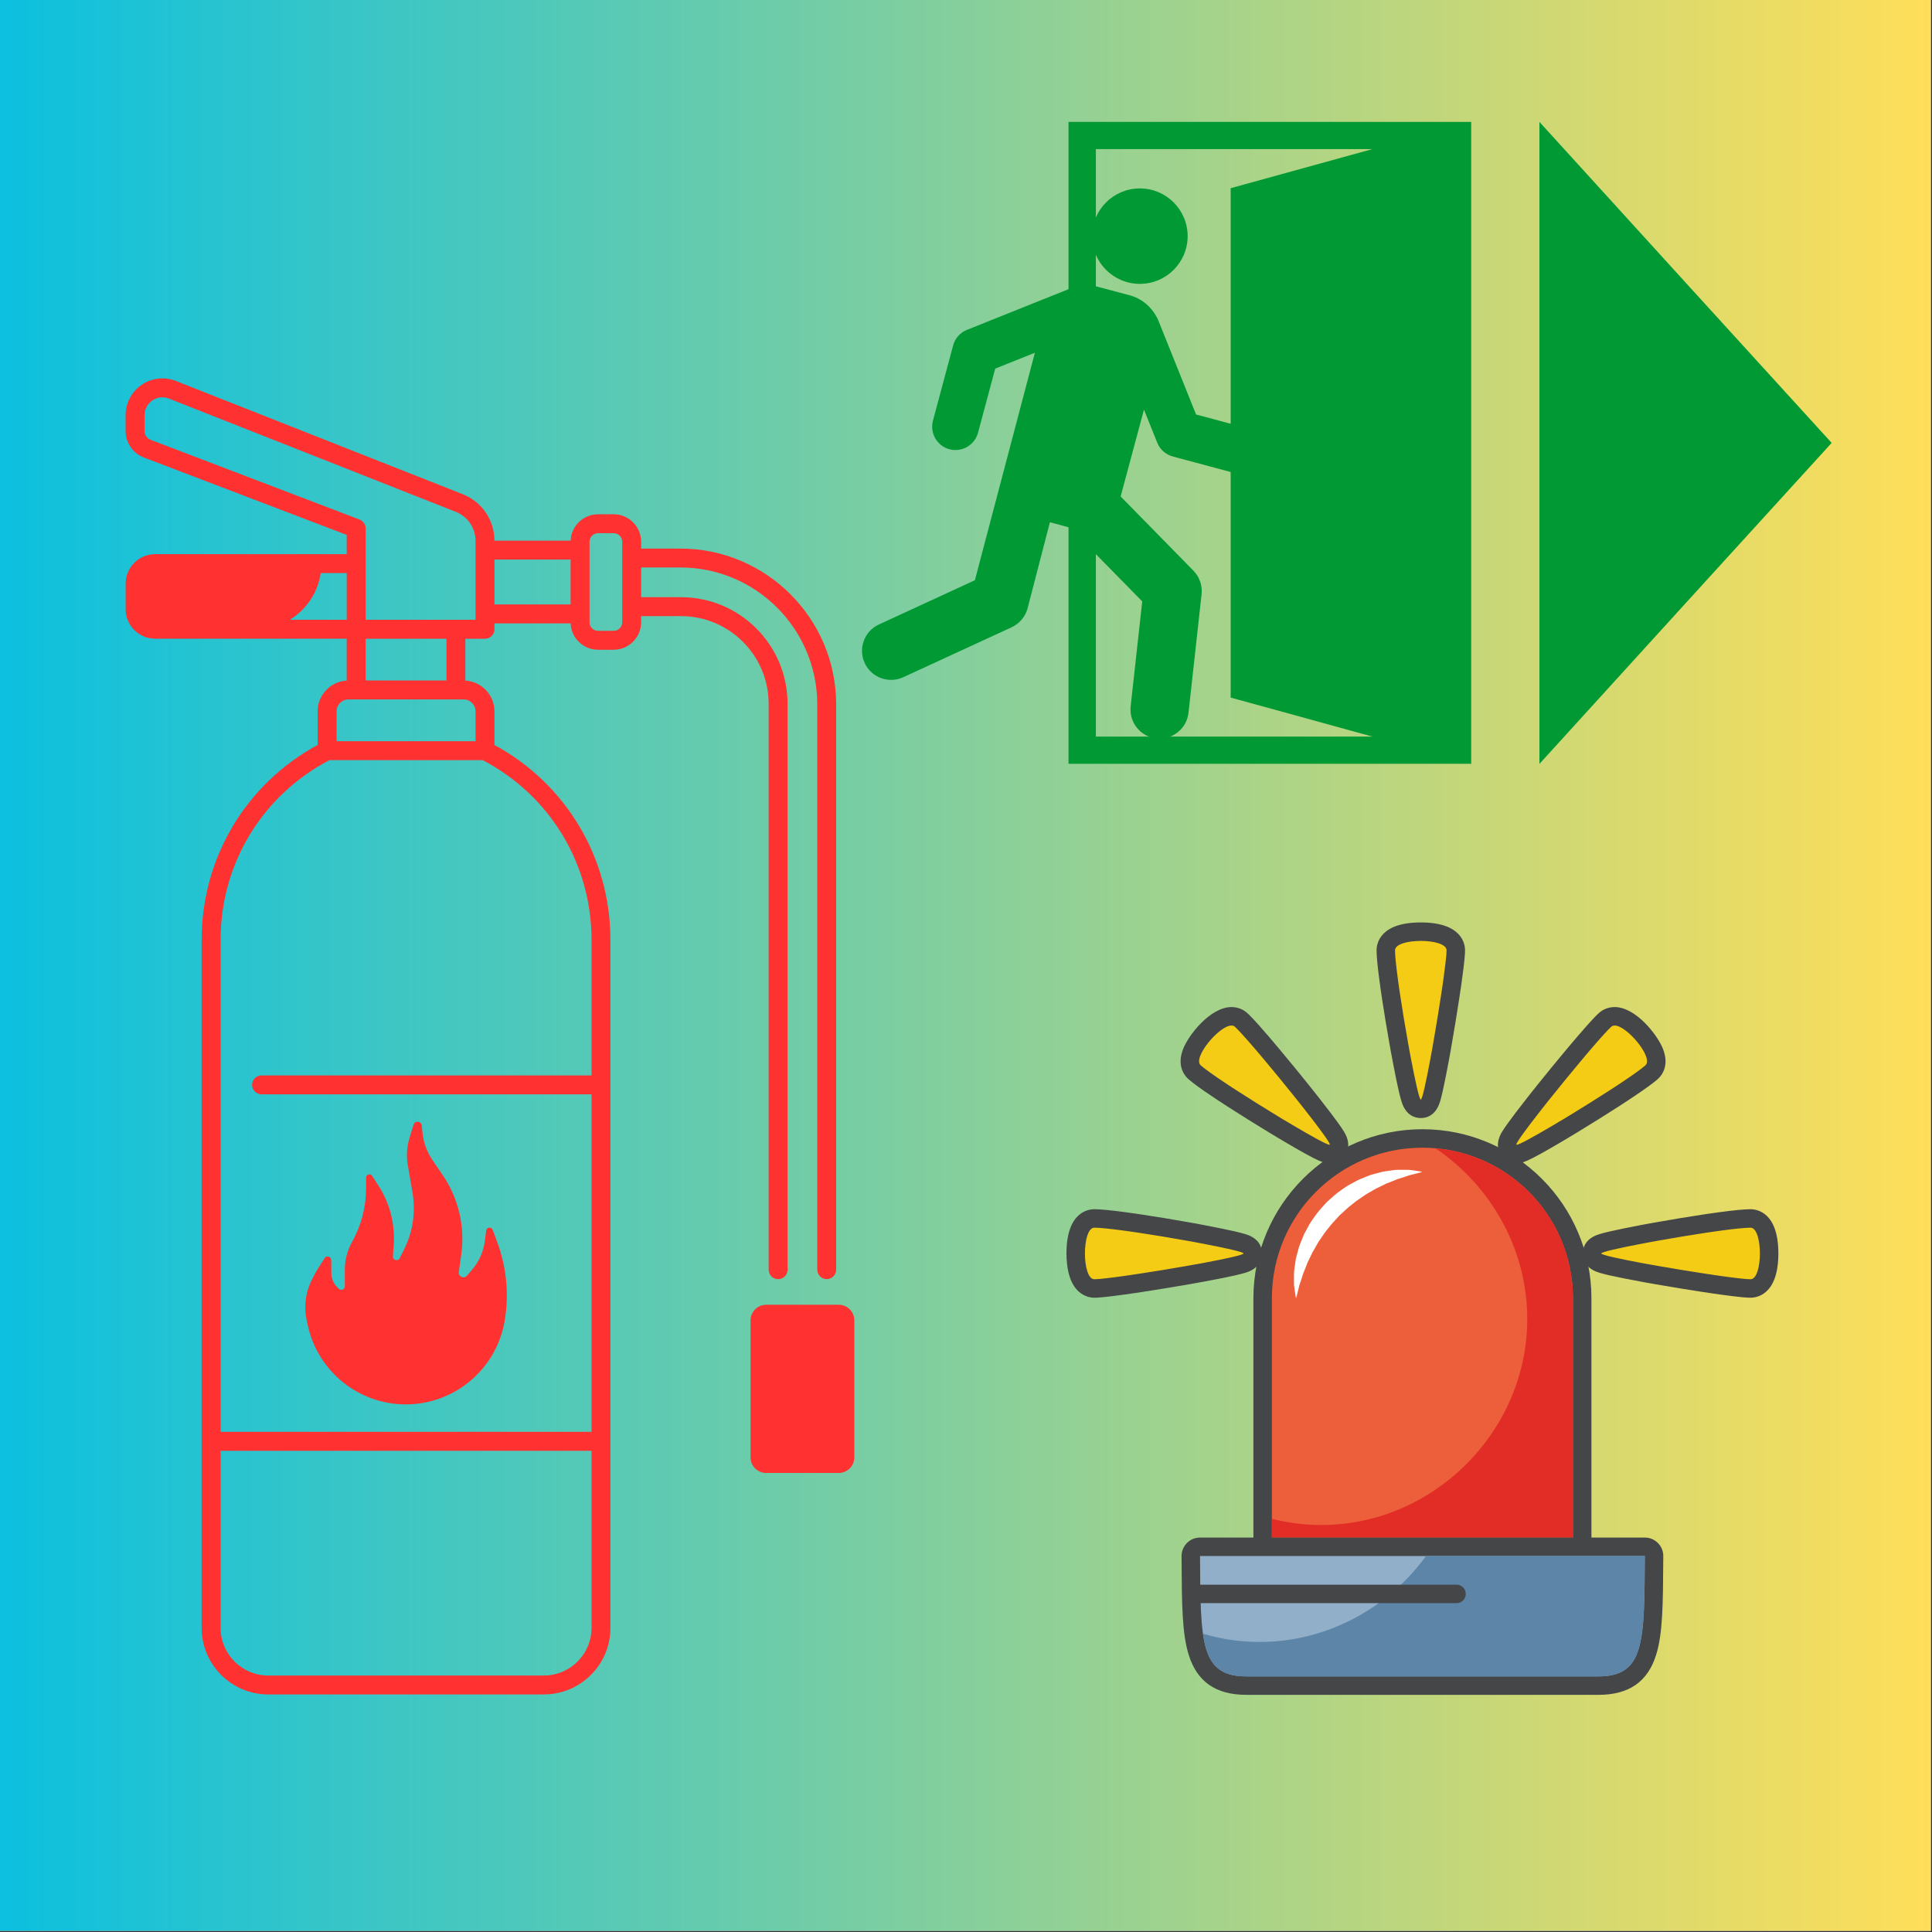
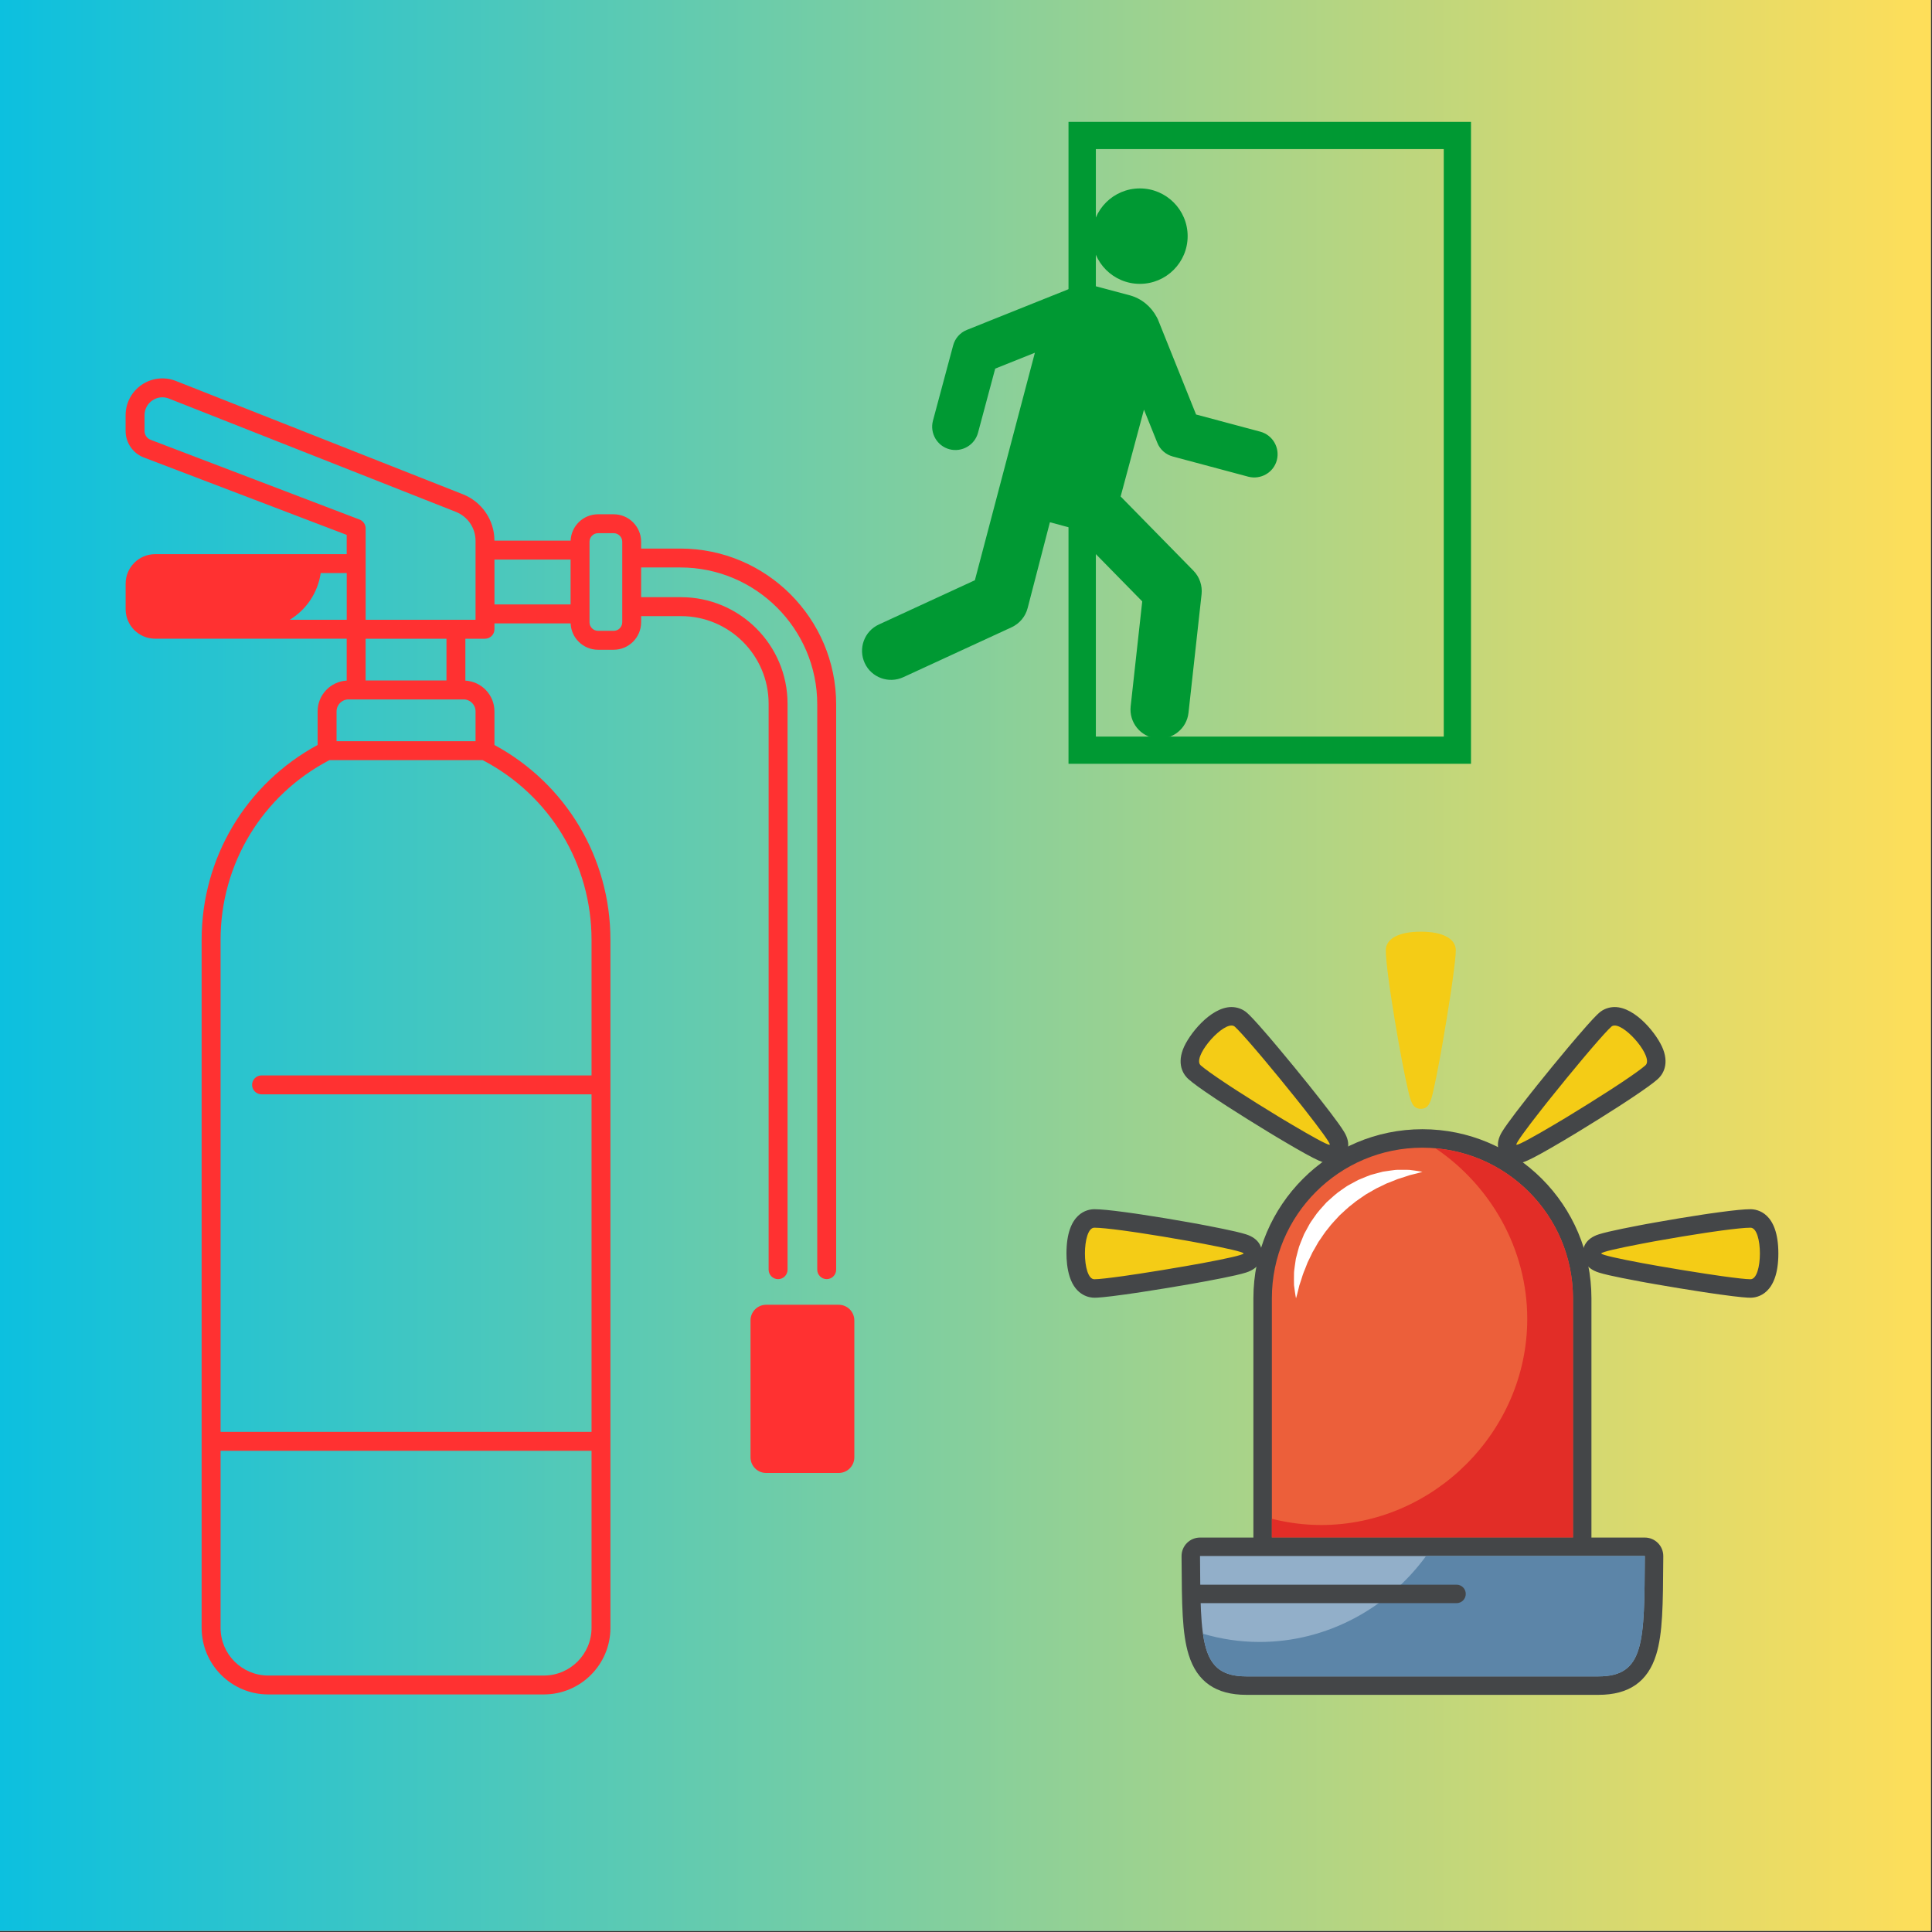
<svg xmlns="http://www.w3.org/2000/svg" width="1082" zoomAndPan="magnify" viewBox="0 0 811.5 811.5" height="1082" preserveAspectRatio="xMidYMid meet" version="1.0">
  <rect x="0" y="0" width="811.5" height="811.5" fill="#333333" stroke="none" />
  <defs>
    <linearGradient x1="0" gradientTransform="matrix(0.75, 0, 0, 0.75, 0, 0)" y1="541" x2="1082" gradientUnits="userSpaceOnUse" y2="541" id="9605383f84">
      <stop stop-opacity="1" stop-color="rgb(4.7%, 75.299%, 87.5%)" offset="0" />
      <stop stop-opacity="1" stop-color="rgb(5.072%, 75.345%, 87.294%)" offset="0.004" />
      <stop stop-opacity="1" stop-color="rgb(5.444%, 75.392%, 87.088%)" offset="0.008" />
      <stop stop-opacity="1" stop-color="rgb(5.817%, 75.438%, 86.882%)" offset="0.012" />
      <stop stop-opacity="1" stop-color="rgb(6.189%, 75.484%, 86.678%)" offset="0.016" />
      <stop stop-opacity="1" stop-color="rgb(6.56%, 75.529%, 86.472%)" offset="0.02" />
      <stop stop-opacity="1" stop-color="rgb(6.932%, 75.575%, 86.267%)" offset="0.023" />
      <stop stop-opacity="1" stop-color="rgb(7.304%, 75.621%, 86.061%)" offset="0.027" />
      <stop stop-opacity="1" stop-color="rgb(7.677%, 75.668%, 85.855%)" offset="0.031" />
      <stop stop-opacity="1" stop-color="rgb(8.049%, 75.714%, 85.649%)" offset="0.035" />
      <stop stop-opacity="1" stop-color="rgb(8.421%, 75.76%, 85.445%)" offset="0.039" />
      <stop stop-opacity="1" stop-color="rgb(8.794%, 75.806%, 85.239%)" offset="0.043" />
      <stop stop-opacity="1" stop-color="rgb(9.166%, 75.853%, 85.034%)" offset="0.047" />
      <stop stop-opacity="1" stop-color="rgb(9.538%, 75.899%, 84.828%)" offset="0.051" />
      <stop stop-opacity="1" stop-color="rgb(9.911%, 75.945%, 84.622%)" offset="0.055" />
      <stop stop-opacity="1" stop-color="rgb(10.283%, 75.99%, 84.416%)" offset="0.059" />
      <stop stop-opacity="1" stop-color="rgb(10.655%, 76.036%, 84.212%)" offset="0.062" />
      <stop stop-opacity="1" stop-color="rgb(11.028%, 76.082%, 84.006%)" offset="0.066" />
      <stop stop-opacity="1" stop-color="rgb(11.4%, 76.129%, 83.801%)" offset="0.07" />
      <stop stop-opacity="1" stop-color="rgb(11.772%, 76.175%, 83.595%)" offset="0.074" />
      <stop stop-opacity="1" stop-color="rgb(12.144%, 76.221%, 83.389%)" offset="0.078" />
      <stop stop-opacity="1" stop-color="rgb(12.517%, 76.266%, 83.183%)" offset="0.082" />
      <stop stop-opacity="1" stop-color="rgb(12.889%, 76.314%, 82.979%)" offset="0.086" />
      <stop stop-opacity="1" stop-color="rgb(13.261%, 76.36%, 82.773%)" offset="0.09" />
      <stop stop-opacity="1" stop-color="rgb(13.634%, 76.405%, 82.568%)" offset="0.094" />
      <stop stop-opacity="1" stop-color="rgb(14.006%, 76.451%, 82.362%)" offset="0.098" />
      <stop stop-opacity="1" stop-color="rgb(14.378%, 76.498%, 82.156%)" offset="0.102" />
      <stop stop-opacity="1" stop-color="rgb(14.751%, 76.544%, 81.95%)" offset="0.105" />
      <stop stop-opacity="1" stop-color="rgb(15.123%, 76.59%, 81.746%)" offset="0.109" />
      <stop stop-opacity="1" stop-color="rgb(15.495%, 76.636%, 81.54%)" offset="0.113" />
      <stop stop-opacity="1" stop-color="rgb(15.868%, 76.682%, 81.335%)" offset="0.117" />
      <stop stop-opacity="1" stop-color="rgb(16.24%, 76.727%, 81.129%)" offset="0.121" />
      <stop stop-opacity="1" stop-color="rgb(16.612%, 76.775%, 80.925%)" offset="0.125" />
      <stop stop-opacity="1" stop-color="rgb(16.985%, 76.82%, 80.719%)" offset="0.129" />
      <stop stop-opacity="1" stop-color="rgb(17.357%, 76.866%, 80.513%)" offset="0.133" />
      <stop stop-opacity="1" stop-color="rgb(17.729%, 76.912%, 80.307%)" offset="0.137" />
      <stop stop-opacity="1" stop-color="rgb(18.102%, 76.959%, 80.103%)" offset="0.141" />
      <stop stop-opacity="1" stop-color="rgb(18.472%, 77.005%, 79.897%)" offset="0.145" />
      <stop stop-opacity="1" stop-color="rgb(18.845%, 77.051%, 79.692%)" offset="0.148" />
      <stop stop-opacity="1" stop-color="rgb(19.217%, 77.097%, 79.486%)" offset="0.152" />
      <stop stop-opacity="1" stop-color="rgb(19.589%, 77.142%, 79.28%)" offset="0.156" />
      <stop stop-opacity="1" stop-color="rgb(19.962%, 77.188%, 79.074%)" offset="0.16" />
      <stop stop-opacity="1" stop-color="rgb(20.334%, 77.235%, 78.87%)" offset="0.164" />
      <stop stop-opacity="1" stop-color="rgb(20.706%, 77.281%, 78.664%)" offset="0.168" />
      <stop stop-opacity="1" stop-color="rgb(21.078%, 77.327%, 78.459%)" offset="0.172" />
      <stop stop-opacity="1" stop-color="rgb(21.451%, 77.373%, 78.253%)" offset="0.176" />
      <stop stop-opacity="1" stop-color="rgb(21.823%, 77.42%, 78.047%)" offset="0.18" />
      <stop stop-opacity="1" stop-color="rgb(22.195%, 77.466%, 77.841%)" offset="0.184" />
      <stop stop-opacity="1" stop-color="rgb(22.568%, 77.512%, 77.637%)" offset="0.188" />
      <stop stop-opacity="1" stop-color="rgb(22.94%, 77.557%, 77.431%)" offset="0.191" />
      <stop stop-opacity="1" stop-color="rgb(23.312%, 77.605%, 77.226%)" offset="0.195" />
      <stop stop-opacity="1" stop-color="rgb(23.685%, 77.65%, 77.02%)" offset="0.199" />
      <stop stop-opacity="1" stop-color="rgb(24.057%, 77.696%, 76.814%)" offset="0.203" />
      <stop stop-opacity="1" stop-color="rgb(24.429%, 77.742%, 76.608%)" offset="0.207" />
      <stop stop-opacity="1" stop-color="rgb(24.802%, 77.788%, 76.404%)" offset="0.211" />
      <stop stop-opacity="1" stop-color="rgb(25.174%, 77.834%, 76.198%)" offset="0.215" />
      <stop stop-opacity="1" stop-color="rgb(25.546%, 77.881%, 75.993%)" offset="0.219" />
      <stop stop-opacity="1" stop-color="rgb(25.919%, 77.927%, 75.787%)" offset="0.223" />
      <stop stop-opacity="1" stop-color="rgb(26.291%, 77.972%, 75.581%)" offset="0.227" />
      <stop stop-opacity="1" stop-color="rgb(26.663%, 78.018%, 75.375%)" offset="0.23" />
      <stop stop-opacity="1" stop-color="rgb(27.036%, 78.065%, 75.171%)" offset="0.234" />
      <stop stop-opacity="1" stop-color="rgb(27.408%, 78.111%, 74.965%)" offset="0.238" />
      <stop stop-opacity="1" stop-color="rgb(27.78%, 78.157%, 74.76%)" offset="0.242" />
      <stop stop-opacity="1" stop-color="rgb(28.152%, 78.203%, 74.554%)" offset="0.246" />
      <stop stop-opacity="1" stop-color="rgb(28.525%, 78.249%, 74.35%)" offset="0.25" />
      <stop stop-opacity="1" stop-color="rgb(28.897%, 78.294%, 74.144%)" offset="0.254" />
      <stop stop-opacity="1" stop-color="rgb(29.269%, 78.342%, 73.938%)" offset="0.258" />
      <stop stop-opacity="1" stop-color="rgb(29.642%, 78.387%, 73.732%)" offset="0.262" />
      <stop stop-opacity="1" stop-color="rgb(30.014%, 78.433%, 73.528%)" offset="0.266" />
      <stop stop-opacity="1" stop-color="rgb(30.385%, 78.479%, 73.322%)" offset="0.27" />
      <stop stop-opacity="1" stop-color="rgb(30.757%, 78.526%, 73.117%)" offset="0.273" />
      <stop stop-opacity="1" stop-color="rgb(31.129%, 78.572%, 72.911%)" offset="0.277" />
      <stop stop-opacity="1" stop-color="rgb(31.502%, 78.618%, 72.705%)" offset="0.281" />
      <stop stop-opacity="1" stop-color="rgb(31.874%, 78.664%, 72.499%)" offset="0.285" />
      <stop stop-opacity="1" stop-color="rgb(32.246%, 78.709%, 72.295%)" offset="0.289" />
      <stop stop-opacity="1" stop-color="rgb(32.619%, 78.755%, 72.089%)" offset="0.293" />
      <stop stop-opacity="1" stop-color="rgb(32.991%, 78.802%, 71.884%)" offset="0.297" />
      <stop stop-opacity="1" stop-color="rgb(33.363%, 78.848%, 71.678%)" offset="0.301" />
      <stop stop-opacity="1" stop-color="rgb(33.736%, 78.894%, 71.472%)" offset="0.305" />
      <stop stop-opacity="1" stop-color="rgb(34.108%, 78.94%, 71.266%)" offset="0.309" />
      <stop stop-opacity="1" stop-color="rgb(34.48%, 78.987%, 71.062%)" offset="0.312" />
      <stop stop-opacity="1" stop-color="rgb(34.853%, 79.033%, 70.856%)" offset="0.316" />
      <stop stop-opacity="1" stop-color="rgb(35.225%, 79.079%, 70.651%)" offset="0.32" />
      <stop stop-opacity="1" stop-color="rgb(35.597%, 79.124%, 70.445%)" offset="0.324" />
      <stop stop-opacity="1" stop-color="rgb(35.97%, 79.172%, 70.239%)" offset="0.328" />
      <stop stop-opacity="1" stop-color="rgb(36.342%, 79.218%, 70.033%)" offset="0.332" />
      <stop stop-opacity="1" stop-color="rgb(36.714%, 79.263%, 69.829%)" offset="0.336" />
      <stop stop-opacity="1" stop-color="rgb(37.086%, 79.309%, 69.623%)" offset="0.34" />
      <stop stop-opacity="1" stop-color="rgb(37.459%, 79.355%, 69.418%)" offset="0.344" />
      <stop stop-opacity="1" stop-color="rgb(37.831%, 79.401%, 69.212%)" offset="0.348" />
      <stop stop-opacity="1" stop-color="rgb(38.203%, 79.448%, 69.006%)" offset="0.352" />
      <stop stop-opacity="1" stop-color="rgb(38.576%, 79.494%, 68.8%)" offset="0.355" />
      <stop stop-opacity="1" stop-color="rgb(38.948%, 79.539%, 68.596%)" offset="0.359" />
      <stop stop-opacity="1" stop-color="rgb(39.32%, 79.585%, 68.39%)" offset="0.363" />
      <stop stop-opacity="1" stop-color="rgb(39.693%, 79.633%, 68.185%)" offset="0.367" />
      <stop stop-opacity="1" stop-color="rgb(40.065%, 79.678%, 67.979%)" offset="0.371" />
      <stop stop-opacity="1" stop-color="rgb(40.437%, 79.724%, 67.775%)" offset="0.375" />
      <stop stop-opacity="1" stop-color="rgb(40.81%, 79.77%, 67.569%)" offset="0.379" />
      <stop stop-opacity="1" stop-color="rgb(41.182%, 79.816%, 67.363%)" offset="0.383" />
      <stop stop-opacity="1" stop-color="rgb(41.553%, 79.861%, 67.157%)" offset="0.387" />
      <stop stop-opacity="1" stop-color="rgb(41.925%, 79.909%, 66.953%)" offset="0.391" />
      <stop stop-opacity="1" stop-color="rgb(42.297%, 79.955%, 66.747%)" offset="0.395" />
      <stop stop-opacity="1" stop-color="rgb(42.67%, 80%, 66.542%)" offset="0.398" />
      <stop stop-opacity="1" stop-color="rgb(43.042%, 80.046%, 66.336%)" offset="0.402" />
      <stop stop-opacity="1" stop-color="rgb(43.414%, 80.093%, 66.13%)" offset="0.406" />
      <stop stop-opacity="1" stop-color="rgb(43.787%, 80.139%, 65.924%)" offset="0.41" />
      <stop stop-opacity="1" stop-color="rgb(44.159%, 80.185%, 65.72%)" offset="0.414" />
      <stop stop-opacity="1" stop-color="rgb(44.531%, 80.231%, 65.514%)" offset="0.418" />
      <stop stop-opacity="1" stop-color="rgb(44.904%, 80.278%, 65.309%)" offset="0.422" />
      <stop stop-opacity="1" stop-color="rgb(45.276%, 80.324%, 65.103%)" offset="0.426" />
      <stop stop-opacity="1" stop-color="rgb(45.648%, 80.37%, 64.897%)" offset="0.43" />
      <stop stop-opacity="1" stop-color="rgb(46.021%, 80.415%, 64.691%)" offset="0.434" />
      <stop stop-opacity="1" stop-color="rgb(46.393%, 80.461%, 64.487%)" offset="0.438" />
      <stop stop-opacity="1" stop-color="rgb(46.765%, 80.507%, 64.281%)" offset="0.441" />
      <stop stop-opacity="1" stop-color="rgb(47.137%, 80.554%, 64.076%)" offset="0.445" />
      <stop stop-opacity="1" stop-color="rgb(47.51%, 80.6%, 63.87%)" offset="0.449" />
      <stop stop-opacity="1" stop-color="rgb(47.882%, 80.646%, 63.664%)" offset="0.453" />
      <stop stop-opacity="1" stop-color="rgb(48.254%, 80.692%, 63.458%)" offset="0.457" />
      <stop stop-opacity="1" stop-color="rgb(48.627%, 80.739%, 63.254%)" offset="0.461" />
      <stop stop-opacity="1" stop-color="rgb(48.999%, 80.785%, 63.048%)" offset="0.465" />
      <stop stop-opacity="1" stop-color="rgb(49.371%, 80.83%, 62.843%)" offset="0.469" />
      <stop stop-opacity="1" stop-color="rgb(49.744%, 80.876%, 62.637%)" offset="0.473" />
      <stop stop-opacity="1" stop-color="rgb(50.116%, 80.922%, 62.431%)" offset="0.477" />
      <stop stop-opacity="1" stop-color="rgb(50.488%, 80.968%, 62.225%)" offset="0.48" />
      <stop stop-opacity="1" stop-color="rgb(50.861%, 81.015%, 62.021%)" offset="0.484" />
      <stop stop-opacity="1" stop-color="rgb(51.233%, 81.061%, 61.815%)" offset="0.488" />
      <stop stop-opacity="1" stop-color="rgb(51.605%, 81.107%, 61.61%)" offset="0.492" />
      <stop stop-opacity="1" stop-color="rgb(51.978%, 81.152%, 61.404%)" offset="0.496" />
      <stop stop-opacity="1" stop-color="rgb(52.35%, 81.2%, 61.2%)" offset="0.5" />
      <stop stop-opacity="1" stop-color="rgb(52.722%, 81.245%, 60.994%)" offset="0.504" />
      <stop stop-opacity="1" stop-color="rgb(53.094%, 81.291%, 60.788%)" offset="0.508" />
      <stop stop-opacity="1" stop-color="rgb(53.465%, 81.337%, 60.582%)" offset="0.512" />
      <stop stop-opacity="1" stop-color="rgb(53.838%, 81.384%, 60.378%)" offset="0.516" />
      <stop stop-opacity="1" stop-color="rgb(54.21%, 81.43%, 60.172%)" offset="0.52" />
      <stop stop-opacity="1" stop-color="rgb(54.582%, 81.476%, 59.967%)" offset="0.523" />
      <stop stop-opacity="1" stop-color="rgb(54.955%, 81.522%, 59.761%)" offset="0.527" />
      <stop stop-opacity="1" stop-color="rgb(55.327%, 81.567%, 59.555%)" offset="0.531" />
      <stop stop-opacity="1" stop-color="rgb(55.699%, 81.613%, 59.349%)" offset="0.535" />
      <stop stop-opacity="1" stop-color="rgb(56.071%, 81.66%, 59.145%)" offset="0.539" />
      <stop stop-opacity="1" stop-color="rgb(56.444%, 81.706%, 58.939%)" offset="0.543" />
      <stop stop-opacity="1" stop-color="rgb(56.816%, 81.752%, 58.734%)" offset="0.547" />
      <stop stop-opacity="1" stop-color="rgb(57.188%, 81.798%, 58.528%)" offset="0.551" />
      <stop stop-opacity="1" stop-color="rgb(57.561%, 81.845%, 58.322%)" offset="0.555" />
      <stop stop-opacity="1" stop-color="rgb(57.933%, 81.891%, 58.116%)" offset="0.559" />
      <stop stop-opacity="1" stop-color="rgb(58.305%, 81.937%, 57.912%)" offset="0.562" />
      <stop stop-opacity="1" stop-color="rgb(58.678%, 81.982%, 57.706%)" offset="0.566" />
      <stop stop-opacity="1" stop-color="rgb(59.05%, 82.028%, 57.501%)" offset="0.57" />
      <stop stop-opacity="1" stop-color="rgb(59.422%, 82.074%, 57.295%)" offset="0.574" />
      <stop stop-opacity="1" stop-color="rgb(59.795%, 82.121%, 57.089%)" offset="0.578" />
      <stop stop-opacity="1" stop-color="rgb(60.167%, 82.167%, 56.883%)" offset="0.582" />
      <stop stop-opacity="1" stop-color="rgb(60.539%, 82.213%, 56.679%)" offset="0.586" />
      <stop stop-opacity="1" stop-color="rgb(60.912%, 82.259%, 56.473%)" offset="0.59" />
      <stop stop-opacity="1" stop-color="rgb(61.284%, 82.306%, 56.268%)" offset="0.594" />
      <stop stop-opacity="1" stop-color="rgb(61.656%, 82.352%, 56.062%)" offset="0.598" />
      <stop stop-opacity="1" stop-color="rgb(62.029%, 82.397%, 55.856%)" offset="0.602" />
      <stop stop-opacity="1" stop-color="rgb(62.401%, 82.443%, 55.65%)" offset="0.605" />
      <stop stop-opacity="1" stop-color="rgb(62.773%, 82.491%, 55.446%)" offset="0.609" />
      <stop stop-opacity="1" stop-color="rgb(63.145%, 82.536%, 55.24%)" offset="0.613" />
      <stop stop-opacity="1" stop-color="rgb(63.518%, 82.582%, 55.035%)" offset="0.617" />
      <stop stop-opacity="1" stop-color="rgb(63.89%, 82.628%, 54.829%)" offset="0.621" />
      <stop stop-opacity="1" stop-color="rgb(64.262%, 82.674%, 54.625%)" offset="0.625" />
      <stop stop-opacity="1" stop-color="rgb(64.635%, 82.719%, 54.419%)" offset="0.629" />
      <stop stop-opacity="1" stop-color="rgb(65.007%, 82.767%, 54.213%)" offset="0.633" />
      <stop stop-opacity="1" stop-color="rgb(65.378%, 82.812%, 54.007%)" offset="0.637" />
      <stop stop-opacity="1" stop-color="rgb(65.75%, 82.858%, 53.802%)" offset="0.641" />
      <stop stop-opacity="1" stop-color="rgb(66.122%, 82.904%, 53.596%)" offset="0.645" />
      <stop stop-opacity="1" stop-color="rgb(66.495%, 82.951%, 53.392%)" offset="0.648" />
      <stop stop-opacity="1" stop-color="rgb(66.867%, 82.997%, 53.186%)" offset="0.652" />
      <stop stop-opacity="1" stop-color="rgb(67.239%, 83.043%, 52.98%)" offset="0.656" />
      <stop stop-opacity="1" stop-color="rgb(67.612%, 83.089%, 52.774%)" offset="0.66" />
      <stop stop-opacity="1" stop-color="rgb(67.984%, 83.134%, 52.57%)" offset="0.664" />
      <stop stop-opacity="1" stop-color="rgb(68.356%, 83.18%, 52.364%)" offset="0.668" />
      <stop stop-opacity="1" stop-color="rgb(68.729%, 83.228%, 52.159%)" offset="0.672" />
      <stop stop-opacity="1" stop-color="rgb(69.101%, 83.273%, 51.953%)" offset="0.676" />
      <stop stop-opacity="1" stop-color="rgb(69.473%, 83.319%, 51.747%)" offset="0.68" />
      <stop stop-opacity="1" stop-color="rgb(69.846%, 83.365%, 51.541%)" offset="0.684" />
      <stop stop-opacity="1" stop-color="rgb(70.218%, 83.412%, 51.337%)" offset="0.688" />
      <stop stop-opacity="1" stop-color="rgb(70.59%, 83.458%, 51.131%)" offset="0.691" />
      <stop stop-opacity="1" stop-color="rgb(70.963%, 83.504%, 50.926%)" offset="0.695" />
      <stop stop-opacity="1" stop-color="rgb(71.335%, 83.549%, 50.72%)" offset="0.699" />
      <stop stop-opacity="1" stop-color="rgb(71.707%, 83.597%, 50.514%)" offset="0.703" />
      <stop stop-opacity="1" stop-color="rgb(72.079%, 83.643%, 50.308%)" offset="0.707" />
      <stop stop-opacity="1" stop-color="rgb(72.452%, 83.688%, 50.104%)" offset="0.711" />
      <stop stop-opacity="1" stop-color="rgb(72.824%, 83.734%, 49.898%)" offset="0.715" />
      <stop stop-opacity="1" stop-color="rgb(73.196%, 83.78%, 49.693%)" offset="0.719" />
      <stop stop-opacity="1" stop-color="rgb(73.569%, 83.826%, 49.487%)" offset="0.723" />
      <stop stop-opacity="1" stop-color="rgb(73.941%, 83.873%, 49.281%)" offset="0.727" />
      <stop stop-opacity="1" stop-color="rgb(74.313%, 83.919%, 49.075%)" offset="0.73" />
      <stop stop-opacity="1" stop-color="rgb(74.686%, 83.965%, 48.871%)" offset="0.734" />
      <stop stop-opacity="1" stop-color="rgb(75.058%, 84.01%, 48.665%)" offset="0.738" />
      <stop stop-opacity="1" stop-color="rgb(75.43%, 84.058%, 48.46%)" offset="0.742" />
      <stop stop-opacity="1" stop-color="rgb(75.803%, 84.103%, 48.254%)" offset="0.746" />
      <stop stop-opacity="1" stop-color="rgb(76.175%, 84.149%, 48.05%)" offset="0.75" />
      <stop stop-opacity="1" stop-color="rgb(76.546%, 84.195%, 47.844%)" offset="0.754" />
      <stop stop-opacity="1" stop-color="rgb(76.918%, 84.241%, 47.638%)" offset="0.758" />
      <stop stop-opacity="1" stop-color="rgb(77.29%, 84.286%, 47.432%)" offset="0.762" />
      <stop stop-opacity="1" stop-color="rgb(77.663%, 84.334%, 47.227%)" offset="0.766" />
      <stop stop-opacity="1" stop-color="rgb(78.035%, 84.38%, 47.021%)" offset="0.77" />
      <stop stop-opacity="1" stop-color="rgb(78.407%, 84.425%, 46.817%)" offset="0.773" />
      <stop stop-opacity="1" stop-color="rgb(78.78%, 84.471%, 46.611%)" offset="0.777" />
      <stop stop-opacity="1" stop-color="rgb(79.152%, 84.518%, 46.405%)" offset="0.781" />
      <stop stop-opacity="1" stop-color="rgb(79.524%, 84.564%, 46.199%)" offset="0.785" />
      <stop stop-opacity="1" stop-color="rgb(79.897%, 84.61%, 45.995%)" offset="0.789" />
      <stop stop-opacity="1" stop-color="rgb(80.269%, 84.656%, 45.789%)" offset="0.793" />
      <stop stop-opacity="1" stop-color="rgb(80.641%, 84.703%, 45.584%)" offset="0.797" />
      <stop stop-opacity="1" stop-color="rgb(81.013%, 84.749%, 45.378%)" offset="0.801" />
      <stop stop-opacity="1" stop-color="rgb(81.386%, 84.795%, 45.172%)" offset="0.805" />
      <stop stop-opacity="1" stop-color="rgb(81.758%, 84.84%, 44.966%)" offset="0.809" />
      <stop stop-opacity="1" stop-color="rgb(82.13%, 84.886%, 44.762%)" offset="0.812" />
      <stop stop-opacity="1" stop-color="rgb(82.503%, 84.932%, 44.556%)" offset="0.816" />
      <stop stop-opacity="1" stop-color="rgb(82.875%, 84.979%, 44.351%)" offset="0.82" />
      <stop stop-opacity="1" stop-color="rgb(83.247%, 85.025%, 44.145%)" offset="0.824" />
      <stop stop-opacity="1" stop-color="rgb(83.62%, 85.071%, 43.939%)" offset="0.828" />
      <stop stop-opacity="1" stop-color="rgb(83.992%, 85.117%, 43.733%)" offset="0.832" />
      <stop stop-opacity="1" stop-color="rgb(84.364%, 85.164%, 43.529%)" offset="0.836" />
      <stop stop-opacity="1" stop-color="rgb(84.737%, 85.21%, 43.323%)" offset="0.84" />
      <stop stop-opacity="1" stop-color="rgb(85.109%, 85.255%, 43.118%)" offset="0.844" />
      <stop stop-opacity="1" stop-color="rgb(85.481%, 85.301%, 42.912%)" offset="0.848" />
      <stop stop-opacity="1" stop-color="rgb(85.854%, 85.347%, 42.706%)" offset="0.852" />
      <stop stop-opacity="1" stop-color="rgb(86.226%, 85.393%, 42.5%)" offset="0.855" />
      <stop stop-opacity="1" stop-color="rgb(86.598%, 85.44%, 42.296%)" offset="0.859" />
      <stop stop-opacity="1" stop-color="rgb(86.971%, 85.486%, 42.09%)" offset="0.863" />
      <stop stop-opacity="1" stop-color="rgb(87.343%, 85.532%, 41.885%)" offset="0.867" />
      <stop stop-opacity="1" stop-color="rgb(87.715%, 85.577%, 41.679%)" offset="0.871" />
      <stop stop-opacity="1" stop-color="rgb(88.087%, 85.625%, 41.475%)" offset="0.875" />
      <stop stop-opacity="1" stop-color="rgb(88.458%, 85.67%, 41.269%)" offset="0.879" />
      <stop stop-opacity="1" stop-color="rgb(88.831%, 85.716%, 41.063%)" offset="0.883" />
      <stop stop-opacity="1" stop-color="rgb(89.203%, 85.762%, 40.857%)" offset="0.887" />
      <stop stop-opacity="1" stop-color="rgb(89.575%, 85.809%, 40.652%)" offset="0.891" />
      <stop stop-opacity="1" stop-color="rgb(89.948%, 85.855%, 40.446%)" offset="0.895" />
      <stop stop-opacity="1" stop-color="rgb(90.32%, 85.901%, 40.242%)" offset="0.898" />
      <stop stop-opacity="1" stop-color="rgb(90.692%, 85.947%, 40.036%)" offset="0.902" />
      <stop stop-opacity="1" stop-color="rgb(91.064%, 85.992%, 39.83%)" offset="0.906" />
      <stop stop-opacity="1" stop-color="rgb(91.437%, 86.038%, 39.624%)" offset="0.91" />
      <stop stop-opacity="1" stop-color="rgb(91.809%, 86.086%, 39.42%)" offset="0.914" />
      <stop stop-opacity="1" stop-color="rgb(92.181%, 86.131%, 39.214%)" offset="0.918" />
      <stop stop-opacity="1" stop-color="rgb(92.554%, 86.177%, 39.009%)" offset="0.922" />
      <stop stop-opacity="1" stop-color="rgb(92.926%, 86.223%, 38.803%)" offset="0.926" />
      <stop stop-opacity="1" stop-color="rgb(93.298%, 86.27%, 38.597%)" offset="0.93" />
      <stop stop-opacity="1" stop-color="rgb(93.671%, 86.316%, 38.391%)" offset="0.934" />
      <stop stop-opacity="1" stop-color="rgb(94.043%, 86.362%, 38.187%)" offset="0.938" />
      <stop stop-opacity="1" stop-color="rgb(94.415%, 86.407%, 37.981%)" offset="0.941" />
      <stop stop-opacity="1" stop-color="rgb(94.788%, 86.453%, 37.776%)" offset="0.945" />
      <stop stop-opacity="1" stop-color="rgb(95.16%, 86.499%, 37.57%)" offset="0.949" />
      <stop stop-opacity="1" stop-color="rgb(95.532%, 86.546%, 37.364%)" offset="0.953" />
      <stop stop-opacity="1" stop-color="rgb(95.905%, 86.592%, 37.158%)" offset="0.957" />
      <stop stop-opacity="1" stop-color="rgb(96.277%, 86.638%, 36.954%)" offset="0.961" />
      <stop stop-opacity="1" stop-color="rgb(96.649%, 86.684%, 36.748%)" offset="0.965" />
      <stop stop-opacity="1" stop-color="rgb(97.021%, 86.731%, 36.543%)" offset="0.969" />
      <stop stop-opacity="1" stop-color="rgb(97.394%, 86.777%, 36.337%)" offset="0.973" />
      <stop stop-opacity="1" stop-color="rgb(97.766%, 86.823%, 36.133%)" offset="0.977" />
      <stop stop-opacity="1" stop-color="rgb(98.138%, 86.868%, 35.927%)" offset="0.98" />
      <stop stop-opacity="1" stop-color="rgb(98.511%, 86.916%, 35.721%)" offset="0.984" />
      <stop stop-opacity="1" stop-color="rgb(98.883%, 86.961%, 35.515%)" offset="0.988" />
      <stop stop-opacity="1" stop-color="rgb(99.255%, 87.007%, 35.31%)" offset="0.992" />
      <stop stop-opacity="1" stop-color="rgb(99.626%, 87.053%, 35.104%)" offset="0.996" />
      <stop stop-opacity="1" stop-color="rgb(99.998%, 87.099%, 34.9%)" offset="1" />
    </linearGradient>
    <clipPath id="58372eda38">
      <path d="M 448 51 L 618 51 L 618 320.812 L 448 320.812 Z M 448 51 " clip-rule="nonzero" />
    </clipPath>
    <clipPath id="6f7f18b773">
-       <path d="M 516 51 L 618 51 L 618 320.812 L 516 320.812 Z M 516 51 " clip-rule="nonzero" />
-     </clipPath>
+       </clipPath>
    <clipPath id="892033fb39">
-       <path d="M 646 51 L 770 51 L 770 320.812 L 646 320.812 Z M 646 51 " clip-rule="nonzero" />
-     </clipPath>
+       </clipPath>
    <clipPath id="dd2f11de50">
      <path d="M 52.652 158.133 L 352 158.133 L 352 712 L 52.652 712 Z M 52.652 158.133 " clip-rule="nonzero" />
    </clipPath>
    <clipPath id="4345185c5f">
      <path d="M 578 387.332 L 616 387.332 L 616 470 L 578 470 Z M 578 387.332 " clip-rule="nonzero" />
    </clipPath>
    <clipPath id="6471db3642">
      <path d="M 664 507 L 746.992 507 L 746.992 546 L 664 546 Z M 664 507 " clip-rule="nonzero" />
    </clipPath>
    <clipPath id="3a912ea857">
      <path d="M 447.926 507 L 531 507 L 531 546 L 447.926 546 Z M 447.926 507 " clip-rule="nonzero" />
    </clipPath>
    <clipPath id="5aa74ce734">
      <path d="M 496 645 L 699 645 L 699 711.883 L 496 711.883 Z M 496 645 " clip-rule="nonzero" />
    </clipPath>
  </defs>
  <path fill="#ffffff" d="M 0 0 L 811 0 L 811 811 L 0 811 Z M 0 0 " fill-opacity="1" fill-rule="nonzero" />
  <path fill="url(#9605383f84)" d="M 0 0 L 0 811 L 811 811 L 811 0 Z M 0 0 " fill-rule="nonzero" />
  <g clip-path="url(#58372eda38)">
    <path fill="#009933" d="M 454.527 51.207 L 617.863 51.207 L 617.863 320.859 L 448.805 320.859 L 448.805 51.207 Z M 606.422 62.633 L 460.293 62.633 L 460.293 309.383 L 606.422 309.383 Z M 606.422 62.633 " fill-opacity="1" fill-rule="evenodd" />
  </g>
  <g clip-path="url(#6f7f18b773)">
    <path fill="#009933" d="M 516.918 79.051 C 533.719 74.426 550.566 69.754 567.371 65.129 C 584.172 60.504 601.02 55.832 617.863 51.207 C 617.863 96.148 617.863 141.137 617.863 186.031 C 617.863 230.973 617.863 275.914 617.863 320.812 C 601.02 316.188 584.215 311.516 567.371 306.891 C 550.566 302.266 533.719 297.594 516.918 293.012 C 516.918 257.367 516.918 221.676 516.918 186.031 C 516.918 150.434 516.918 114.742 516.918 79.051 Z M 516.918 79.051 " fill-opacity="1" fill-rule="evenodd" />
  </g>
  <path fill="#009933" d="M 478.773 79.141 C 489.855 79.141 498.848 88.121 498.848 99.188 C 498.848 110.25 489.855 119.23 478.773 119.23 C 467.695 119.23 458.703 110.25 458.703 99.188 C 458.703 88.121 467.695 79.141 478.773 79.141 Z M 450.484 120.773 C 451.164 120.5 451.848 120.32 452.527 120.227 C 455.297 119.641 458.203 119.641 461.109 120.457 L 474.371 123.992 C 479.5 125.352 483.543 128.801 485.859 133.199 C 486.086 133.562 486.266 133.969 486.449 134.379 L 486.449 134.422 C 486.586 134.742 486.723 135.102 486.859 135.422 L 502.387 174.105 L 529.359 181.316 C 534.582 182.723 537.672 188.074 536.309 193.289 C 534.945 198.504 529.543 201.586 524.32 200.227 L 492.625 191.746 C 489.766 190.977 487.266 188.934 486.086 185.941 L 480.5 172.062 L 470.738 208.391 C 470.738 208.434 470.691 208.48 470.691 208.523 L 501.254 239.68 C 503.934 242.402 505.066 246.074 504.703 249.566 L 499.211 299.363 C 498.484 306.074 492.441 310.879 485.723 310.156 C 479 309.43 474.188 303.398 474.914 296.688 L 479.773 252.605 L 449.348 221.586 C 448.984 221.496 448.621 221.406 448.258 221.312 L 440.992 219.363 L 431.641 255.418 C 430.688 259.09 428.145 261.949 424.965 263.445 L 379.418 284.441 C 373.289 287.254 366.023 284.621 363.207 278.5 C 360.391 272.379 363.023 265.121 369.156 262.309 L 409.48 243.719 L 434.684 148.164 L 418.016 154.832 L 410.797 181.77 C 409.387 186.984 404.031 190.066 398.809 188.707 C 393.586 187.301 390.496 181.949 391.859 176.734 L 400.352 145.082 C 401.125 142.223 403.168 139.73 406.164 138.551 L 448.621 121.543 C 449.211 121.227 449.848 121 450.484 120.773 Z M 450.484 120.773 " fill-opacity="1" fill-rule="evenodd" />
  <g clip-path="url(#892033fb39)">
    <path fill="#009933" d="M 769.352 186.031 L 707.957 253.422 L 646.609 320.859 L 646.609 51.207 L 707.957 118.641 Z M 769.352 186.031 " fill-opacity="1" fill-rule="evenodd" />
  </g>
  <g clip-path="url(#dd2f11de50)">
    <path fill="#ff3131" d="M 322.848 533.309 C 322.848 535.5 324.633 537.281 326.82 537.281 C 329.012 537.281 330.797 535.5 330.797 533.309 L 330.797 295.57 C 330.797 270.906 310.727 250.836 286.059 250.836 L 269.293 250.836 L 269.293 238.352 L 285.754 238.352 C 317.469 238.352 343.27 264.152 343.27 295.867 L 343.27 533.297 C 343.27 535.488 345.051 537.27 347.242 537.27 C 349.434 537.27 351.215 535.488 351.215 533.297 L 351.215 295.879 C 351.215 259.781 321.852 230.418 285.754 230.418 L 269.293 230.418 L 269.293 227.543 C 269.293 221.188 264.117 216.012 257.762 216.012 L 251.191 216.012 C 244.98 216.012 239.918 220.938 239.68 227.09 L 207.68 227.09 C 207.648 218.418 202.426 210.766 194.344 207.578 L 73.887 160.016 C 69.129 158.133 63.75 158.734 59.527 161.617 C 55.293 164.5 52.762 169.27 52.762 174.387 L 52.762 181.062 C 52.762 185.953 55.836 190.414 60.402 192.152 L 145.625 224.672 L 145.625 232.766 L 65.156 232.766 C 58.324 232.766 52.773 238.328 52.773 245.148 L 52.773 255.887 C 52.773 262.723 58.336 268.273 65.156 268.273 L 145.625 268.273 L 145.625 285.867 C 138.824 286.254 133.41 291.895 133.41 298.785 L 133.41 312.906 C 103.297 329.227 84.691 360.363 84.691 394.77 L 84.691 683.746 C 84.691 699.172 97.234 711.715 112.66 711.715 L 228.43 711.715 C 243.855 711.715 256.398 699.172 256.398 683.746 L 256.398 394.781 C 256.398 360.375 237.797 329.238 207.68 312.914 L 207.68 298.797 C 207.68 291.906 202.266 286.262 195.469 285.879 L 195.469 268.285 L 203.707 268.285 C 205.898 268.285 207.68 266.5 207.68 264.309 L 207.68 261.836 L 239.68 261.836 C 239.918 267.988 244.98 272.914 251.191 272.914 L 257.762 272.914 C 264.117 272.914 269.293 267.738 269.293 261.383 L 269.293 258.793 L 286.059 258.793 C 306.344 258.793 322.848 275.297 322.848 295.582 Z M 121.684 260.336 C 128.586 256.16 133.5 249.031 134.703 240.711 L 145.637 240.711 L 145.637 260.336 Z M 248.465 683.754 C 248.465 694.801 239.488 703.777 228.441 703.777 L 112.672 703.777 C 101.629 703.777 92.648 694.801 92.648 683.754 L 92.648 609.383 L 248.465 609.383 Z M 248.465 394.781 L 248.465 451.707 L 109.859 451.707 C 107.668 451.707 105.883 453.488 105.883 455.68 C 105.883 457.867 107.668 459.652 109.859 459.652 L 248.465 459.652 L 248.465 601.426 L 92.648 601.426 L 92.648 394.781 C 92.648 362.871 110.141 334.027 138.359 319.285 L 202.754 319.285 C 230.973 334.027 248.465 362.871 248.465 394.781 Z M 199.746 298.797 L 199.746 311.34 L 141.367 311.34 L 141.367 298.797 C 141.367 296.035 143.617 293.777 146.387 293.777 L 194.742 293.777 C 197.5 293.777 199.746 296.023 199.746 298.797 Z M 153.57 285.832 L 153.57 268.285 L 187.531 268.285 L 187.531 285.832 Z M 199.746 260.336 L 153.582 260.336 L 153.582 221.938 C 153.582 220.289 152.559 218.816 151.027 218.227 L 63.25 184.727 C 61.738 184.148 60.719 182.672 60.719 181.062 L 60.719 174.398 C 60.719 171.879 61.91 169.609 64 168.188 C 66.086 166.77 68.629 166.488 70.98 167.418 L 191.438 214.98 C 196.488 216.977 199.746 221.766 199.746 227.191 Z M 239.668 253.879 L 207.691 253.879 L 207.691 235.035 L 239.668 235.035 Z M 261.359 261.383 C 261.359 263.355 259.75 264.969 257.773 264.969 L 251.199 264.969 C 249.227 264.969 247.613 263.355 247.613 261.383 L 247.613 227.543 C 247.613 225.57 249.227 223.957 251.199 223.957 L 257.773 223.957 C 259.75 223.957 261.359 225.57 261.359 227.543 Z M 261.359 261.383 " fill-opacity="1" fill-rule="nonzero" />
  </g>
  <path fill="#ff3131" d="M 352.27 548.043 L 321.816 548.043 C 318.184 548.043 315.242 550.98 315.242 554.613 L 315.242 612.117 C 315.242 615.75 318.184 618.691 321.816 618.691 L 352.27 618.691 C 355.902 618.691 358.844 615.75 358.844 612.117 L 358.844 554.613 C 358.844 550.98 355.902 548.043 352.27 548.043 Z M 352.27 548.043 " fill-opacity="1" fill-rule="nonzero" />
-   <path fill="#ff3131" d="M 129.277 556.645 C 133.469 576.035 150.609 589.883 170.449 589.883 C 190.984 589.883 208.52 575.082 211.973 554.84 C 213.855 543.773 212.801 532.398 208.895 521.867 L 206.934 516.555 C 206.422 515.18 204.402 515.406 204.219 516.859 L 203.664 521.219 C 203.094 525.68 201.234 529.879 198.305 533.297 L 196.137 535.828 C 194.867 537.316 192.449 536.227 192.719 534.285 L 193.754 526.852 C 195.375 515.156 192.586 503.285 185.922 493.535 L 181.688 487.336 C 179.359 483.93 177.906 480.004 177.477 475.895 L 177.137 472.738 C 176.93 470.844 174.285 470.594 173.719 472.41 L 172.051 477.801 C 170.891 481.547 170.633 485.52 171.289 489.379 L 173.266 500.891 C 174.672 509.109 173.402 517.566 169.633 525 L 167.863 528.484 C 167.137 529.926 164.957 529.336 165.059 527.723 L 165.387 522.547 C 165.934 513.887 163.684 505.293 158.961 498.008 L 156.293 493.898 C 155.559 492.75 153.773 493.273 153.773 494.648 L 153.773 499.027 C 153.773 506.953 151.742 514.75 147.871 521.664 C 145.887 525.215 144.84 529.223 144.84 533.285 L 144.84 540.289 C 144.84 541.652 143.172 542.297 142.242 541.301 L 141.312 540.289 C 139.961 538.812 139.199 536.883 139.176 534.887 L 139.121 529.258 C 139.109 527.758 137.145 527.191 136.34 528.461 L 134.207 531.801 C 132.844 533.934 131.629 536.156 130.562 538.461 C 128.258 543.457 127.645 549.074 128.801 554.457 Z M 129.277 556.645 " fill-opacity="1" fill-rule="nonzero" />
  <path fill="#ec5f3a" d="M 597.461 682.953 C 564.051 682.953 530.344 673.645 530.344 652.867 L 530.344 545.328 C 530.344 508.312 560.445 478.188 597.461 478.188 C 634.461 478.188 664.574 508.312 664.574 545.328 L 664.574 652.867 C 664.574 673.645 630.867 682.953 597.461 682.953 " fill-opacity="1" fill-rule="nonzero" />
  <path fill="#444648" d="M 597.461 474.309 C 558.312 474.309 526.465 506.168 526.465 545.328 L 526.465 652.867 C 526.465 660.988 530.77 672.234 551.309 679.801 C 563.609 684.324 580 686.832 597.461 686.832 C 614.918 686.832 631.309 684.324 643.613 679.801 C 664.148 672.234 668.453 660.988 668.453 652.867 L 668.453 545.328 C 668.453 506.168 636.605 474.309 597.461 474.309 M 597.461 482.066 C 632.379 482.066 660.699 510.383 660.699 545.328 L 660.699 652.867 C 660.699 670.336 629.07 679.074 597.461 679.074 C 565.848 679.074 534.223 670.336 534.223 652.867 L 534.223 545.328 C 534.223 510.383 562.539 482.066 597.461 482.066 " fill-opacity="1" fill-rule="nonzero" />
  <path fill="#e22d27" d="M 660.699 645.824 L 534.223 645.824 L 534.223 637.938 C 540.891 639.629 547.844 640.547 554.977 640.547 C 602.137 640.547 641.492 601.18 641.492 554.004 C 641.492 524.461 626.059 497.98 602.965 482.324 C 634.797 485.066 659.895 511.402 660.684 543.777 L 660.684 544.32 C 660.684 544.395 660.684 544.461 660.699 544.539 L 660.699 645.824 " fill-opacity="1" fill-rule="nonzero" />
  <path fill="#41150f" d="M 660.699 645.824 L 660.699 545.328 L 660.699 645.824 M 660.699 545.328 L 660.699 545.277 L 660.699 545.328 M 660.699 545.262 L 660.699 545.223 L 660.699 545.262 M 660.699 545.211 L 660.699 545.172 L 660.699 545.211 M 660.699 545.16 L 660.699 545.133 L 660.699 545.16 M 660.699 545.109 L 660.699 545.082 L 660.699 545.109 M 660.699 545.055 L 660.699 545.031 L 660.699 545.055 M 660.699 545.004 L 660.699 544.977 L 660.699 545.004 M 660.699 544.953 L 660.699 544.926 L 660.699 544.953 M 660.699 544.902 L 660.699 544.875 L 660.699 544.902 M 660.699 544.863 L 660.699 544.836 L 660.699 544.863 M 660.699 544.809 L 660.699 544.785 L 660.699 544.809 M 660.699 544.758 L 660.699 544.734 L 660.699 544.758 M 660.699 544.707 L 660.699 544.68 L 660.699 544.707 M 660.699 544.656 L 660.699 544.629 L 660.699 544.656 M 660.699 544.602 L 660.699 544.59 L 660.699 544.602 M 660.699 544.551 L 660.699 544.539 L 660.699 544.551 M 660.684 544.32 L 660.684 544.305 L 660.684 544.32 M 660.684 544.281 L 660.684 544.254 L 660.684 544.281 M 660.684 544.227 L 660.684 544.215 L 660.684 544.227 M 660.684 544.176 L 660.684 544.164 L 660.684 544.176 M 660.684 544.125 L 660.684 544.113 L 660.684 544.125 M 660.684 543.984 L 660.684 543.969 L 660.684 543.984 M 660.684 543.93 L 660.684 543.918 L 660.684 543.93 M 660.684 543.879 L 660.684 543.867 L 660.684 543.879 M 660.684 543.789 L 660.684 543.777 L 660.684 543.789 " fill-opacity="1" fill-rule="nonzero" />
  <path fill="#ffffff" d="M 544.367 545.328 C 544.367 545.328 544.301 544.992 544.188 544.383 C 544.094 543.762 543.914 542.859 543.785 541.707 C 543.707 541.137 543.617 540.492 543.527 539.809 C 543.5 539.094 543.516 538.32 543.5 537.492 C 543.488 536.664 543.516 535.762 543.527 534.816 C 543.527 533.859 543.734 532.914 543.836 531.895 C 543.992 530.871 544.133 529.812 544.301 528.715 C 544.586 527.629 544.871 526.527 545.168 525.379 C 545.336 524.809 545.492 524.227 545.66 523.633 C 545.852 523.062 546.098 522.496 546.316 521.914 C 546.77 520.75 547.273 519.574 547.766 518.359 C 548.359 517.207 549.008 516.043 549.664 514.867 C 550.273 513.664 551.074 512.566 551.863 511.453 C 553.363 509.125 555.312 507.121 557.176 505.027 C 559.27 503.168 561.273 501.215 563.586 499.715 C 564.711 498.914 565.809 498.113 567.012 497.504 C 568.188 496.859 569.348 496.211 570.5 495.617 C 571.715 495.113 572.879 494.609 574.039 494.156 C 574.637 493.938 575.203 493.691 575.773 493.496 C 576.367 493.34 576.949 493.172 577.516 493.02 C 578.656 492.719 579.766 492.422 580.852 492.137 C 581.949 491.984 583.012 491.828 584.031 491.672 C 585.051 491.57 585.996 491.363 586.938 491.363 C 587.871 491.363 588.75 491.352 589.59 491.352 C 590.402 491.363 591.18 491.352 591.891 491.375 C 592.586 491.465 593.246 491.543 593.828 491.621 C 595.004 491.762 595.91 491.945 596.527 492.035 C 597.137 492.152 597.461 492.215 597.461 492.215 C 597.461 492.215 597.137 492.305 596.527 492.488 C 595.922 492.645 595.043 492.914 593.93 493.16 C 593.387 493.301 592.781 493.445 592.109 493.613 C 591.461 493.859 590.75 494.066 590.016 494.309 C 589.277 494.543 588.488 494.789 587.664 495.059 C 586.824 495.293 585.996 495.707 585.117 496.043 C 584.25 496.379 583.332 496.742 582.391 497.102 C 581.484 497.543 580.555 498.008 579.598 498.473 C 579.121 498.695 578.641 498.926 578.137 499.16 C 577.66 499.406 577.195 499.703 576.715 499.973 C 575.758 500.555 574.777 501.086 573.781 501.652 C 571.922 503 569.891 504.188 568.082 505.754 C 566.156 507.176 564.449 508.895 562.656 510.512 C 561.039 512.309 559.309 514.016 557.898 515.926 C 556.32 517.738 555.145 519.781 553.789 521.641 C 553.234 522.625 552.691 523.621 552.121 524.578 C 551.836 525.055 551.539 525.52 551.293 526 C 551.062 526.488 550.828 526.98 550.609 527.445 C 550.133 528.418 549.68 529.348 549.238 530.254 C 548.879 531.195 548.516 532.102 548.18 532.98 C 547.844 533.848 547.43 534.699 547.195 535.5 C 546.938 536.328 546.691 537.105 546.461 537.828 C 546.215 538.566 545.996 539.266 545.762 539.922 C 545.594 540.594 545.453 541.23 545.309 541.785 C 545.051 542.922 544.781 543.801 544.637 544.395 C 544.457 545.004 544.367 545.328 544.367 545.328 " fill-opacity="1" fill-rule="nonzero" />
  <path fill="#f4cc16" d="M 596.773 465.738 C 593.273 465.738 592.523 462.559 591.398 457.734 C 590.676 454.672 589.77 450.312 588.789 445.129 L 587.547 438.379 C 586.355 431.723 585.195 424.652 584.262 418.457 L 583.875 415.871 L 583.605 413.934 L 583.293 411.707 C 582.492 405.684 582.078 401.457 582.078 399.164 C 582.078 394.262 587.57 391.332 596.773 391.332 C 605.988 391.332 611.48 394.262 611.48 399.164 C 611.48 401.09 611.031 405.297 610.137 411.684 L 609.543 415.848 L 609.156 418.434 C 608.199 424.688 607.051 431.762 605.898 438.344 L 605.148 442.559 L 604.684 445.09 C 603.703 450.406 602.848 454.645 602.152 457.711 C 601.039 462.543 600.301 465.738 596.773 465.738 " fill-opacity="1" fill-rule="nonzero" />
  <g clip-path="url(#4345185c5f)">
-     <path fill="#444648" d="M 596.773 387.453 C 579.535 387.453 578.203 396.418 578.203 399.164 C 578.203 401.664 578.617 405.941 579.457 412.227 L 579.496 412.484 C 579.586 413.145 579.676 413.805 579.766 414.488 C 579.855 415.109 579.945 415.77 580.039 416.43 C 580.168 417.281 580.297 418.148 580.426 419.027 C 581.367 425.27 582.531 432.383 583.734 439.066 L 583.891 439.906 L 584.133 441.316 L 584.301 442.219 L 584.496 443.293 L 584.562 443.578 C 584.703 444.355 584.844 445.117 584.988 445.855 C 585.969 451.09 586.887 455.512 587.609 458.629 C 588.051 460.449 588.414 461.832 588.75 462.867 C 590.609 468.738 594.578 469.617 596.773 469.617 C 598.996 469.617 602.992 468.738 604.824 462.828 C 605.148 461.781 605.512 460.398 605.926 458.574 C 606.637 455.461 607.5 451.168 608.496 445.801 C 608.652 444.961 608.809 444.109 608.961 443.242 L 609.027 442.934 C 609.117 442.375 609.219 441.809 609.324 441.238 C 609.453 440.527 609.582 439.777 609.711 439.016 C 610.875 432.395 612.039 425.297 612.98 419.012 C 613.125 418.121 613.254 417.254 613.367 416.402 C 613.473 415.742 613.562 415.098 613.668 414.449 C 613.77 413.699 613.871 412.949 613.977 412.227 C 615.219 403.355 615.359 400.523 615.359 399.164 C 615.359 396.418 614.016 387.453 596.773 387.453 Z M 596.773 395.211 C 602.191 395.211 607.605 396.527 607.605 399.164 C 607.605 400.992 607.086 405.438 606.301 411.152 C 606.195 411.863 606.094 412.602 605.988 413.352 C 605.887 413.984 605.797 414.617 605.703 415.277 C 605.574 416.117 605.461 416.973 605.316 417.852 C 604.375 424.109 603.223 431.129 602.074 437.684 C 601.945 438.418 601.816 439.168 601.684 439.906 C 601.57 440.566 601.453 441.211 601.336 441.859 C 601.18 442.727 601.027 443.566 600.871 444.395 C 599.035 454.297 597.395 461.859 596.773 461.859 C 596.18 461.859 594.473 454.32 592.602 444.406 C 592.445 443.578 592.289 442.738 592.121 441.883 C 592.004 441.238 591.891 440.59 591.773 439.934 C 591.629 439.184 591.5 438.445 591.371 437.695 C 590.195 431.18 589.047 424.184 588.102 417.891 C 587.973 417.023 587.844 416.156 587.715 415.316 C 587.625 414.668 587.535 414.023 587.441 413.402 C 587.34 412.641 587.234 411.902 587.145 411.191 C 586.41 405.773 585.957 401.414 585.957 399.164 C 585.957 396.527 591.371 395.211 596.773 395.211 " fill-opacity="1" fill-rule="nonzero" />
-   </g>
+     </g>
  <path fill="#f4cc16" d="M 558.402 484.719 C 557.199 484.719 555.844 484.719 540.695 475.73 L 534.816 472.203 C 528.988 468.672 522.898 464.871 517.703 461.512 L 515.492 460.074 L 513.879 459.016 C 513.18 458.551 512.574 458.16 511.992 457.762 C 506.949 454.398 503.512 451.918 501.781 450.391 C 500.555 449.32 498.758 446.809 500.516 442.145 C 502.531 436.777 510.801 426.875 517.25 426.875 C 518.766 426.875 520.133 427.379 521.207 428.32 C 522.652 429.602 525.523 432.719 529.723 437.617 C 530.188 438.16 532.438 440.797 532.438 440.797 C 532.992 441.445 533.551 442.117 534.129 442.801 C 538.227 447.691 542.777 453.234 546.914 458.422 L 549.574 461.77 C 550.117 462.441 550.648 463.113 551.176 463.785 C 554.512 468.027 557.121 471.477 558.957 474.023 C 561.852 478.047 563.766 480.711 561.441 483.359 C 560.676 484.227 559.578 484.719 558.402 484.719 " fill-opacity="1" fill-rule="nonzero" />
  <path fill="#444648" d="M 517.25 422.996 C 508.41 422.996 499.156 434.734 496.883 440.773 C 494.207 447.871 497.621 451.902 499.223 453.301 C 501.098 454.969 504.574 457.488 509.848 460.992 C 510.43 461.383 511.035 461.781 511.656 462.207 L 511.734 462.246 L 513.375 463.32 C 514.098 463.797 514.82 464.277 515.57 464.754 C 520.832 468.145 526.945 471.969 532.801 475.523 L 533.887 476.172 L 534.75 476.703 L 535.141 476.934 L 536.496 477.75 L 538.707 479.066 C 554.785 488.598 556.219 488.598 558.402 488.598 C 560.676 488.598 562.848 487.625 564.336 485.934 C 565.809 484.266 567.785 480.684 564.566 475.41 C 564 474.465 563.195 473.277 562.113 471.762 C 560.238 469.164 557.59 465.672 554.227 461.395 C 553.699 460.723 553.156 460.035 552.598 459.34 C 552.211 458.836 551.785 458.305 551.359 457.773 L 550.066 456.145 L 549.949 455.988 C 545.777 450.793 541.215 445.219 537.09 440.309 C 536.523 439.621 535.953 438.949 535.383 438.289 L 535.176 438.031 C 534.828 437.617 534.465 437.203 534.117 436.789 C 533.625 436.207 533.137 435.629 532.656 435.07 C 526.828 428.297 524.801 426.305 523.777 425.414 C 521.996 423.848 519.68 422.996 517.25 422.996 Z M 517.25 430.754 C 517.793 430.754 518.273 430.895 518.648 431.23 C 520.016 432.445 523.016 435.758 526.777 440.141 C 527.242 440.684 527.734 441.25 528.223 441.832 C 528.637 442.312 529.051 442.801 529.477 443.309 C 530.035 443.953 530.59 444.613 531.156 445.297 C 535.23 450.145 539.727 455.652 543.887 460.84 C 544.367 461.434 544.832 462.027 545.297 462.609 C 545.723 463.125 546.125 463.656 546.539 464.16 C 547.082 464.848 547.609 465.52 548.129 466.176 C 554.344 474.102 558.934 480.336 558.531 480.801 L 558.402 480.84 C 557.367 480.84 550.867 477.258 542.672 472.395 C 541.949 471.969 541.199 471.531 540.465 471.078 C 539.906 470.742 539.34 470.406 538.758 470.07 C 538.125 469.68 537.477 469.293 536.82 468.895 C 531.156 465.453 525.148 461.703 519.812 458.254 C 519.062 457.773 518.336 457.309 517.613 456.832 C 517.07 456.48 516.527 456.117 516 455.77 C 515.379 455.355 514.758 454.941 514.148 454.543 C 509.602 451.516 506.035 448.969 504.34 447.484 C 500.773 444.328 512.121 430.754 517.25 430.754 " fill-opacity="1" fill-rule="nonzero" />
  <path fill="#f4cc16" d="M 637.07 484.719 C 635.895 484.719 634.785 484.227 634.023 483.359 C 631.707 480.711 633.609 478.047 636.516 474.023 C 638.34 471.477 640.961 468.027 644.297 463.785 L 646.223 461.344 L 648.547 458.422 C 652.734 453.195 657.285 447.652 661.344 442.801 L 664.457 439.129 L 665.75 437.605 C 672.082 430.234 673.727 428.801 674.254 428.324 C 675.34 427.379 676.711 426.875 678.223 426.875 C 684.66 426.875 692.93 436.777 694.961 442.145 C 696.719 446.809 694.922 449.32 693.691 450.391 C 691.961 451.918 688.523 454.398 683.469 457.773 C 682.863 458.176 682.242 458.59 681.594 459.016 L 680.059 460.023 C 679.258 460.539 678.52 461.02 677.781 461.496 C 672.574 464.859 666.5 468.66 660.66 472.203 L 656.988 474.414 C 656.25 474.852 655.516 475.305 654.777 475.73 C 639.617 484.719 638.262 484.719 637.07 484.719 " fill-opacity="1" fill-rule="nonzero" />
  <path fill="#444648" d="M 678.223 422.996 C 675.781 422.996 673.465 423.848 671.695 425.414 C 670.676 426.305 668.645 428.285 662.805 435.086 C 662.391 435.562 661.949 436.078 661.512 436.598 L 661.344 436.805 L 660.504 437.785 L 660.078 438.289 C 659.508 438.949 658.953 439.621 658.371 440.309 C 654.285 445.18 649.727 450.742 645.523 455.988 L 645.047 456.598 L 644.09 457.801 L 643.184 458.926 L 642.863 459.34 C 642.305 460.035 641.762 460.723 641.246 461.395 C 637.887 465.672 635.223 469.164 633.363 471.762 C 632.277 473.277 631.461 474.465 630.895 475.41 C 627.688 480.684 629.668 484.266 631.113 485.918 C 632.613 487.613 634.785 488.598 637.07 488.598 C 639.242 488.598 640.676 488.598 656.754 479.082 C 657.492 478.641 658.242 478.188 658.992 477.734 C 659.484 477.438 660 477.129 660.531 476.816 L 660.699 476.715 L 661.371 476.312 C 661.797 476.043 662.234 475.785 662.676 475.523 C 668.531 471.957 674.641 468.145 679.863 464.77 C 680.641 464.266 681.375 463.797 682.102 463.32 L 682.164 463.27 L 683.727 462.246 C 684.387 461.82 685.02 461.406 685.629 460.992 C 690.887 457.477 694.379 454.969 696.25 453.301 C 697.84 451.906 701.266 447.871 698.578 440.773 C 696.305 434.734 687.051 422.996 678.223 422.996 Z M 678.223 430.754 C 683.34 430.754 694.699 444.328 691.121 447.484 C 689.441 448.969 685.859 451.516 681.324 454.543 C 680.719 454.941 680.098 455.355 679.465 455.77 C 678.934 456.117 678.391 456.48 677.848 456.832 C 677.137 457.309 676.398 457.773 675.664 458.254 C 670.312 461.703 664.305 465.453 658.641 468.895 C 657.996 469.293 657.352 469.68 656.703 470.07 L 654.996 471.078 C 654.262 471.531 653.523 471.969 652.801 472.395 C 644.594 477.258 638.094 480.84 637.07 480.84 L 636.941 480.801 C 636.543 480.336 641.117 474.102 647.348 466.176 C 647.863 465.52 648.395 464.848 648.938 464.16 C 649.336 463.656 649.75 463.125 650.164 462.609 C 650.629 462.027 651.109 461.434 651.586 460.84 C 655.734 455.652 660.246 450.145 664.316 445.297 C 664.883 444.613 665.441 443.953 665.984 443.309 C 666.41 442.801 666.824 442.312 667.238 441.832 C 667.742 441.25 668.219 440.684 668.684 440.141 C 672.457 435.758 675.445 432.445 676.812 431.23 C 677.203 430.895 677.668 430.754 678.223 430.754 " fill-opacity="1" fill-rule="nonzero" />
  <path fill="#f4cc16" d="M 735.258 541.203 C 733.344 541.203 729.133 540.75 722.746 539.844 L 720.523 539.535 L 716 538.875 C 709.73 537.918 702.664 536.754 696.082 535.605 C 696.082 535.605 692.531 534.973 691.883 534.855 L 689.414 534.414 C 684.039 533.422 679.801 532.566 676.734 531.855 C 671.902 530.742 668.711 530.02 668.711 526.488 C 668.711 522.988 671.891 522.238 676.699 521.098 C 679.773 520.387 684.129 519.484 689.312 518.5 C 690.152 518.344 693.809 517.66 693.809 517.66 L 696.059 517.258 C 702.754 516.07 709.82 514.895 715.973 513.977 C 716.84 513.848 717.707 513.715 718.559 513.586 L 720.484 513.316 C 721.262 513.199 721.996 513.109 722.719 513.004 C 728.73 512.191 732.957 511.789 735.258 511.789 C 740.168 511.789 743.09 517.285 743.09 526.488 C 743.09 535.695 740.168 541.203 735.258 541.203 " fill-opacity="1" fill-rule="nonzero" />
  <g clip-path="url(#6471db3642)">
    <path fill="#444648" d="M 735.258 507.91 C 732.738 507.91 728.473 508.312 722.203 509.164 C 721.48 509.258 720.73 509.359 719.953 509.477 C 719.309 509.566 718.664 509.656 717.992 509.746 C 717.148 509.875 716.27 510.008 715.379 510.137 C 709.215 511.066 702.105 512.23 695.371 513.445 L 693.988 513.691 L 693.148 513.848 L 692.828 513.898 L 691.133 514.207 C 690.293 514.363 689.43 514.531 688.586 514.688 C 683.352 515.684 678.934 516.602 675.82 517.324 C 673.996 517.75 672.613 518.125 671.578 518.449 C 665.711 520.309 664.832 524.281 664.832 526.488 C 664.832 528.699 665.711 532.695 671.617 534.531 C 672.652 534.855 674.047 535.23 675.871 535.645 C 678.984 536.355 683.277 537.223 688.641 538.203 L 688.703 538.23 C 689.52 538.371 690.359 538.527 691.199 538.684 C 691.844 538.797 692.504 538.914 693.188 539.031 L 693.785 539.133 L 695.438 539.434 C 702.016 540.582 709.125 541.746 715.418 542.703 C 716.309 542.844 717.176 542.961 718.027 543.09 C 718.676 543.195 719.32 543.285 719.969 543.375 C 720.73 543.492 721.48 543.594 722.203 543.699 C 731.07 544.926 733.898 545.082 735.258 545.082 C 738.012 545.082 746.965 543.738 746.965 526.488 C 746.965 509.242 738.012 507.91 735.258 507.91 Z M 735.258 515.668 C 740.531 515.668 740.531 537.324 735.258 537.324 C 733.434 537.324 729 536.809 723.277 536.02 C 722.566 535.914 721.828 535.812 721.066 535.695 C 720.445 535.605 719.812 535.516 719.152 535.41 C 718.312 535.293 717.461 535.164 716.582 535.035 C 710.328 534.078 703.309 532.941 696.754 531.789 C 696.008 531.66 695.258 531.52 694.52 531.391 C 693.875 531.285 693.215 531.156 692.582 531.043 C 691.727 530.887 690.875 530.73 690.047 530.59 C 680.148 528.754 672.586 527.098 672.586 526.488 C 672.586 525.883 680.121 524.188 690.035 522.312 C 690.863 522.16 691.703 521.992 692.555 521.836 C 693.203 521.719 693.848 521.602 694.508 521.473 C 695.242 521.344 695.992 521.215 696.742 521.074 C 703.258 519.91 710.25 518.746 716.543 517.801 C 717.41 517.672 718.273 517.543 719.113 517.426 C 719.762 517.336 720.406 517.246 721.027 517.156 C 721.777 517.051 722.516 516.949 723.238 516.844 C 728.652 516.121 733.008 515.668 735.258 515.668 " fill-opacity="1" fill-rule="nonzero" />
  </g>
  <path fill="#f4cc16" d="M 459.66 541.203 C 454.75 541.203 451.828 535.695 451.828 526.488 C 451.828 523.258 452.242 520.195 453.004 517.84 C 454.723 512.566 457.902 511.789 459.66 511.789 C 461.961 511.789 466.188 512.191 472.199 513.004 L 474.422 513.316 L 476.359 513.586 C 477.199 513.715 478.078 513.848 478.957 513.977 C 485.098 514.895 492.164 516.07 498.859 517.258 L 503.074 518.023 C 503.926 518.176 504.781 518.344 505.605 518.5 C 510.789 519.484 515.145 520.387 518.223 521.098 C 523.027 522.238 526.207 522.988 526.207 526.488 C 526.207 530.02 523.016 530.742 518.184 531.855 C 515.121 532.566 510.879 533.422 505.566 534.402 L 500.438 535.32 L 498.82 535.605 C 492.242 536.754 485.176 537.918 478.918 538.875 L 474.406 539.535 L 472.172 539.844 C 465.789 540.75 461.574 541.203 459.66 541.203 " fill-opacity="1" fill-rule="nonzero" />
  <g clip-path="url(#3a912ea857)">
    <path fill="#444648" d="M 459.66 507.91 C 456.922 507.91 447.949 509.242 447.949 526.488 C 447.949 529.062 448.188 532.852 449.316 536.328 C 451.957 544.449 457.902 545.082 459.66 545.082 C 461.02 545.082 463.848 544.926 472.715 543.699 C 473.438 543.594 474.176 543.492 474.949 543.375 L 475.105 543.348 L 476.902 543.09 C 477.742 542.961 478.609 542.844 479.488 542.703 C 485.781 541.746 492.891 540.582 499.492 539.434 L 501.121 539.148 L 501.742 539.031 C 502.402 538.914 503.074 538.797 503.734 538.668 C 504.508 538.527 505.297 538.398 506.059 538.254 L 506.266 538.215 C 511.645 537.223 515.934 536.355 519.047 535.645 C 520.871 535.219 522.266 534.855 523.301 534.531 C 529.207 532.695 530.086 528.699 530.086 526.488 C 530.086 524.281 529.207 520.309 523.34 518.449 C 522.305 518.125 520.922 517.75 519.102 517.324 C 515.973 516.602 511.566 515.684 506.332 514.688 C 505.492 514.531 504.637 514.375 503.773 514.207 L 501.809 513.848 L 501.008 513.703 L 499.531 513.434 C 492.812 512.23 485.703 511.066 479.527 510.137 C 478.648 510.008 477.77 509.875 476.902 509.746 L 474.965 509.477 C 474.188 509.359 473.438 509.258 472.715 509.164 C 466.445 508.312 462.184 507.91 459.66 507.91 Z M 459.66 515.668 C 461.91 515.668 466.266 516.121 471.68 516.844 C 472.406 516.949 473.141 517.051 473.879 517.156 C 474.512 517.246 475.156 517.336 475.805 517.426 C 476.645 517.543 477.512 517.672 478.375 517.801 C 484.668 518.746 491.66 519.91 498.176 521.074 C 498.926 521.215 499.676 521.344 500.41 521.473 C 501.07 521.602 501.719 521.719 502.363 521.836 C 503.215 521.992 504.055 522.16 504.883 522.312 C 514.797 524.188 522.332 525.883 522.332 526.488 C 522.332 527.098 514.77 528.754 504.871 530.59 C 504.043 530.73 503.203 530.887 502.336 531.043 C 501.703 531.156 501.043 531.285 500.387 531.391 C 499.66 531.52 498.914 531.66 498.164 531.789 C 491.609 532.941 484.594 534.078 478.336 535.035 C 477.457 535.164 476.605 535.293 475.766 535.41 C 475.105 535.516 474.473 535.605 473.852 535.695 C 473.09 535.812 472.352 535.914 471.641 536.02 C 465.918 536.809 461.484 537.324 459.66 537.324 C 454.387 537.324 454.387 515.668 459.66 515.668 " fill-opacity="1" fill-rule="nonzero" />
  </g>
  <path fill="#92afc9" d="M 523.508 708.008 C 500.516 708.008 500.398 690.414 500.18 655.352 L 500.164 653.605 C 500.164 652.57 500.566 651.574 501.305 650.852 C 502.027 650.113 503.008 649.699 504.043 649.699 L 690.875 649.699 C 691.91 649.699 692.891 650.113 693.613 650.852 C 694.352 651.574 694.754 652.57 694.754 653.605 L 694.738 655.352 C 694.52 690.414 694.402 708.008 671.41 708.008 L 523.508 708.008 " fill-opacity="1" fill-rule="nonzero" />
  <g clip-path="url(#5aa74ce734)">
    <path fill="#444648" d="M 690.875 645.824 L 504.043 645.824 C 501.988 645.824 499.996 646.648 498.551 648.109 C 497.09 649.586 496.277 651.562 496.289 653.633 L 496.301 655.375 C 496.418 673.891 496.496 686.109 499.289 695.066 C 502.801 706.395 510.727 711.887 523.508 711.887 L 671.41 711.887 C 684.195 711.887 692.117 706.395 695.633 695.066 C 698.422 686.109 698.5 673.891 698.617 655.375 L 698.629 653.852 L 698.629 653.578 C 698.629 649.301 695.168 645.824 690.875 645.824 M 690.875 653.578 C 690.645 689.613 690.875 704.133 671.41 704.133 L 523.508 704.133 C 504.043 704.133 504.277 689.613 504.043 653.578 L 690.875 653.578 " fill-opacity="1" fill-rule="nonzero" />
  </g>
  <path fill="#5c85a8" d="M 671.41 704.133 L 523.262 704.133 C 511.539 704.066 507.066 698.598 505.297 686.227 C 512.883 688.461 520.859 689.676 529.078 689.676 C 557.535 689.676 583.141 675.324 598.984 653.578 L 690.875 653.578 C 690.645 689.613 690.875 704.133 671.41 704.133 " fill-opacity="1" fill-rule="nonzero" />
  <path fill="#283139" d="M 671.41 704.133 L 523.508 704.133 L 671.41 704.133 C 690.875 704.133 690.645 689.613 690.875 653.578 C 690.645 689.613 690.875 704.133 671.41 704.133 M 523.48 704.133 L 523.469 704.133 L 523.48 704.133 M 523.441 704.133 L 523.43 704.133 L 523.441 704.133 M 523.379 704.133 L 523.363 704.133 L 523.379 704.133 M 523.301 704.133 L 523.289 704.133 L 523.301 704.133 " fill-opacity="1" fill-rule="nonzero" />
  <path fill="#444648" d="M 503.656 673.375 L 611.793 673.375 C 613.938 673.375 615.668 671.641 615.668 669.496 C 615.668 667.348 613.938 665.617 611.793 665.617 L 503.656 665.617 C 501.512 665.617 499.777 667.348 499.777 669.496 C 499.777 671.641 501.512 673.375 503.656 673.375 " fill-opacity="1" fill-rule="nonzero" />
</svg>